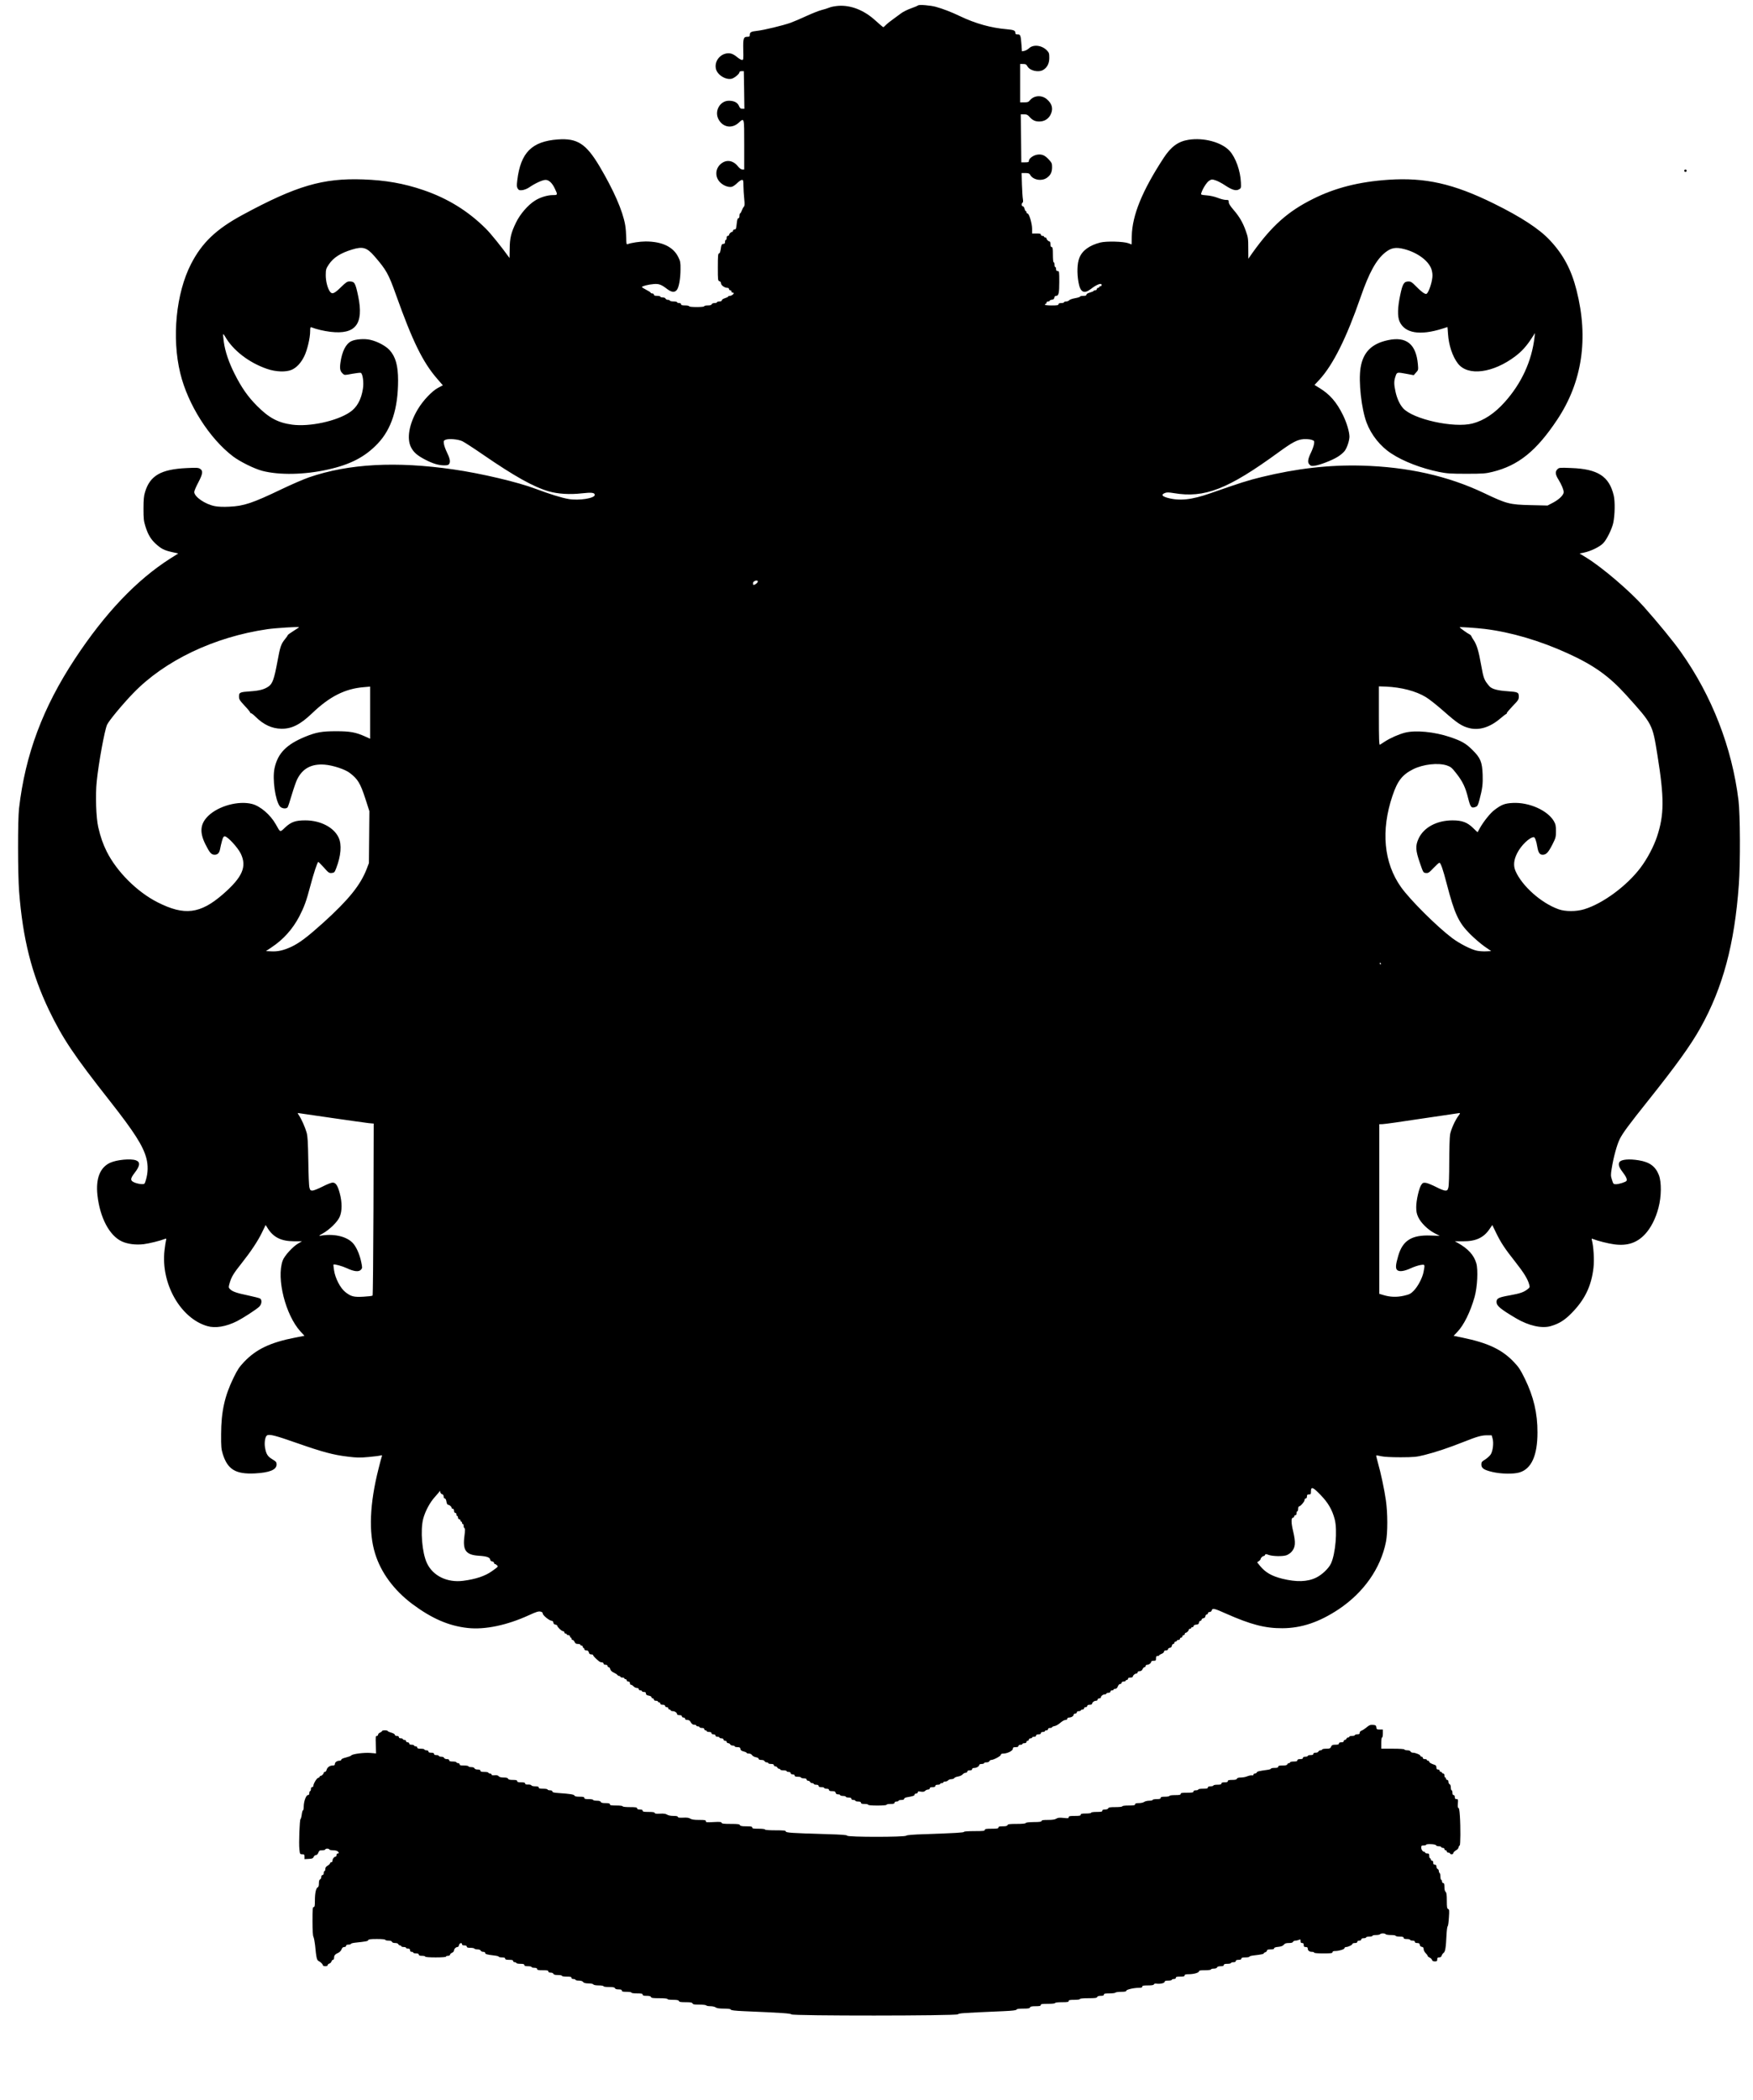
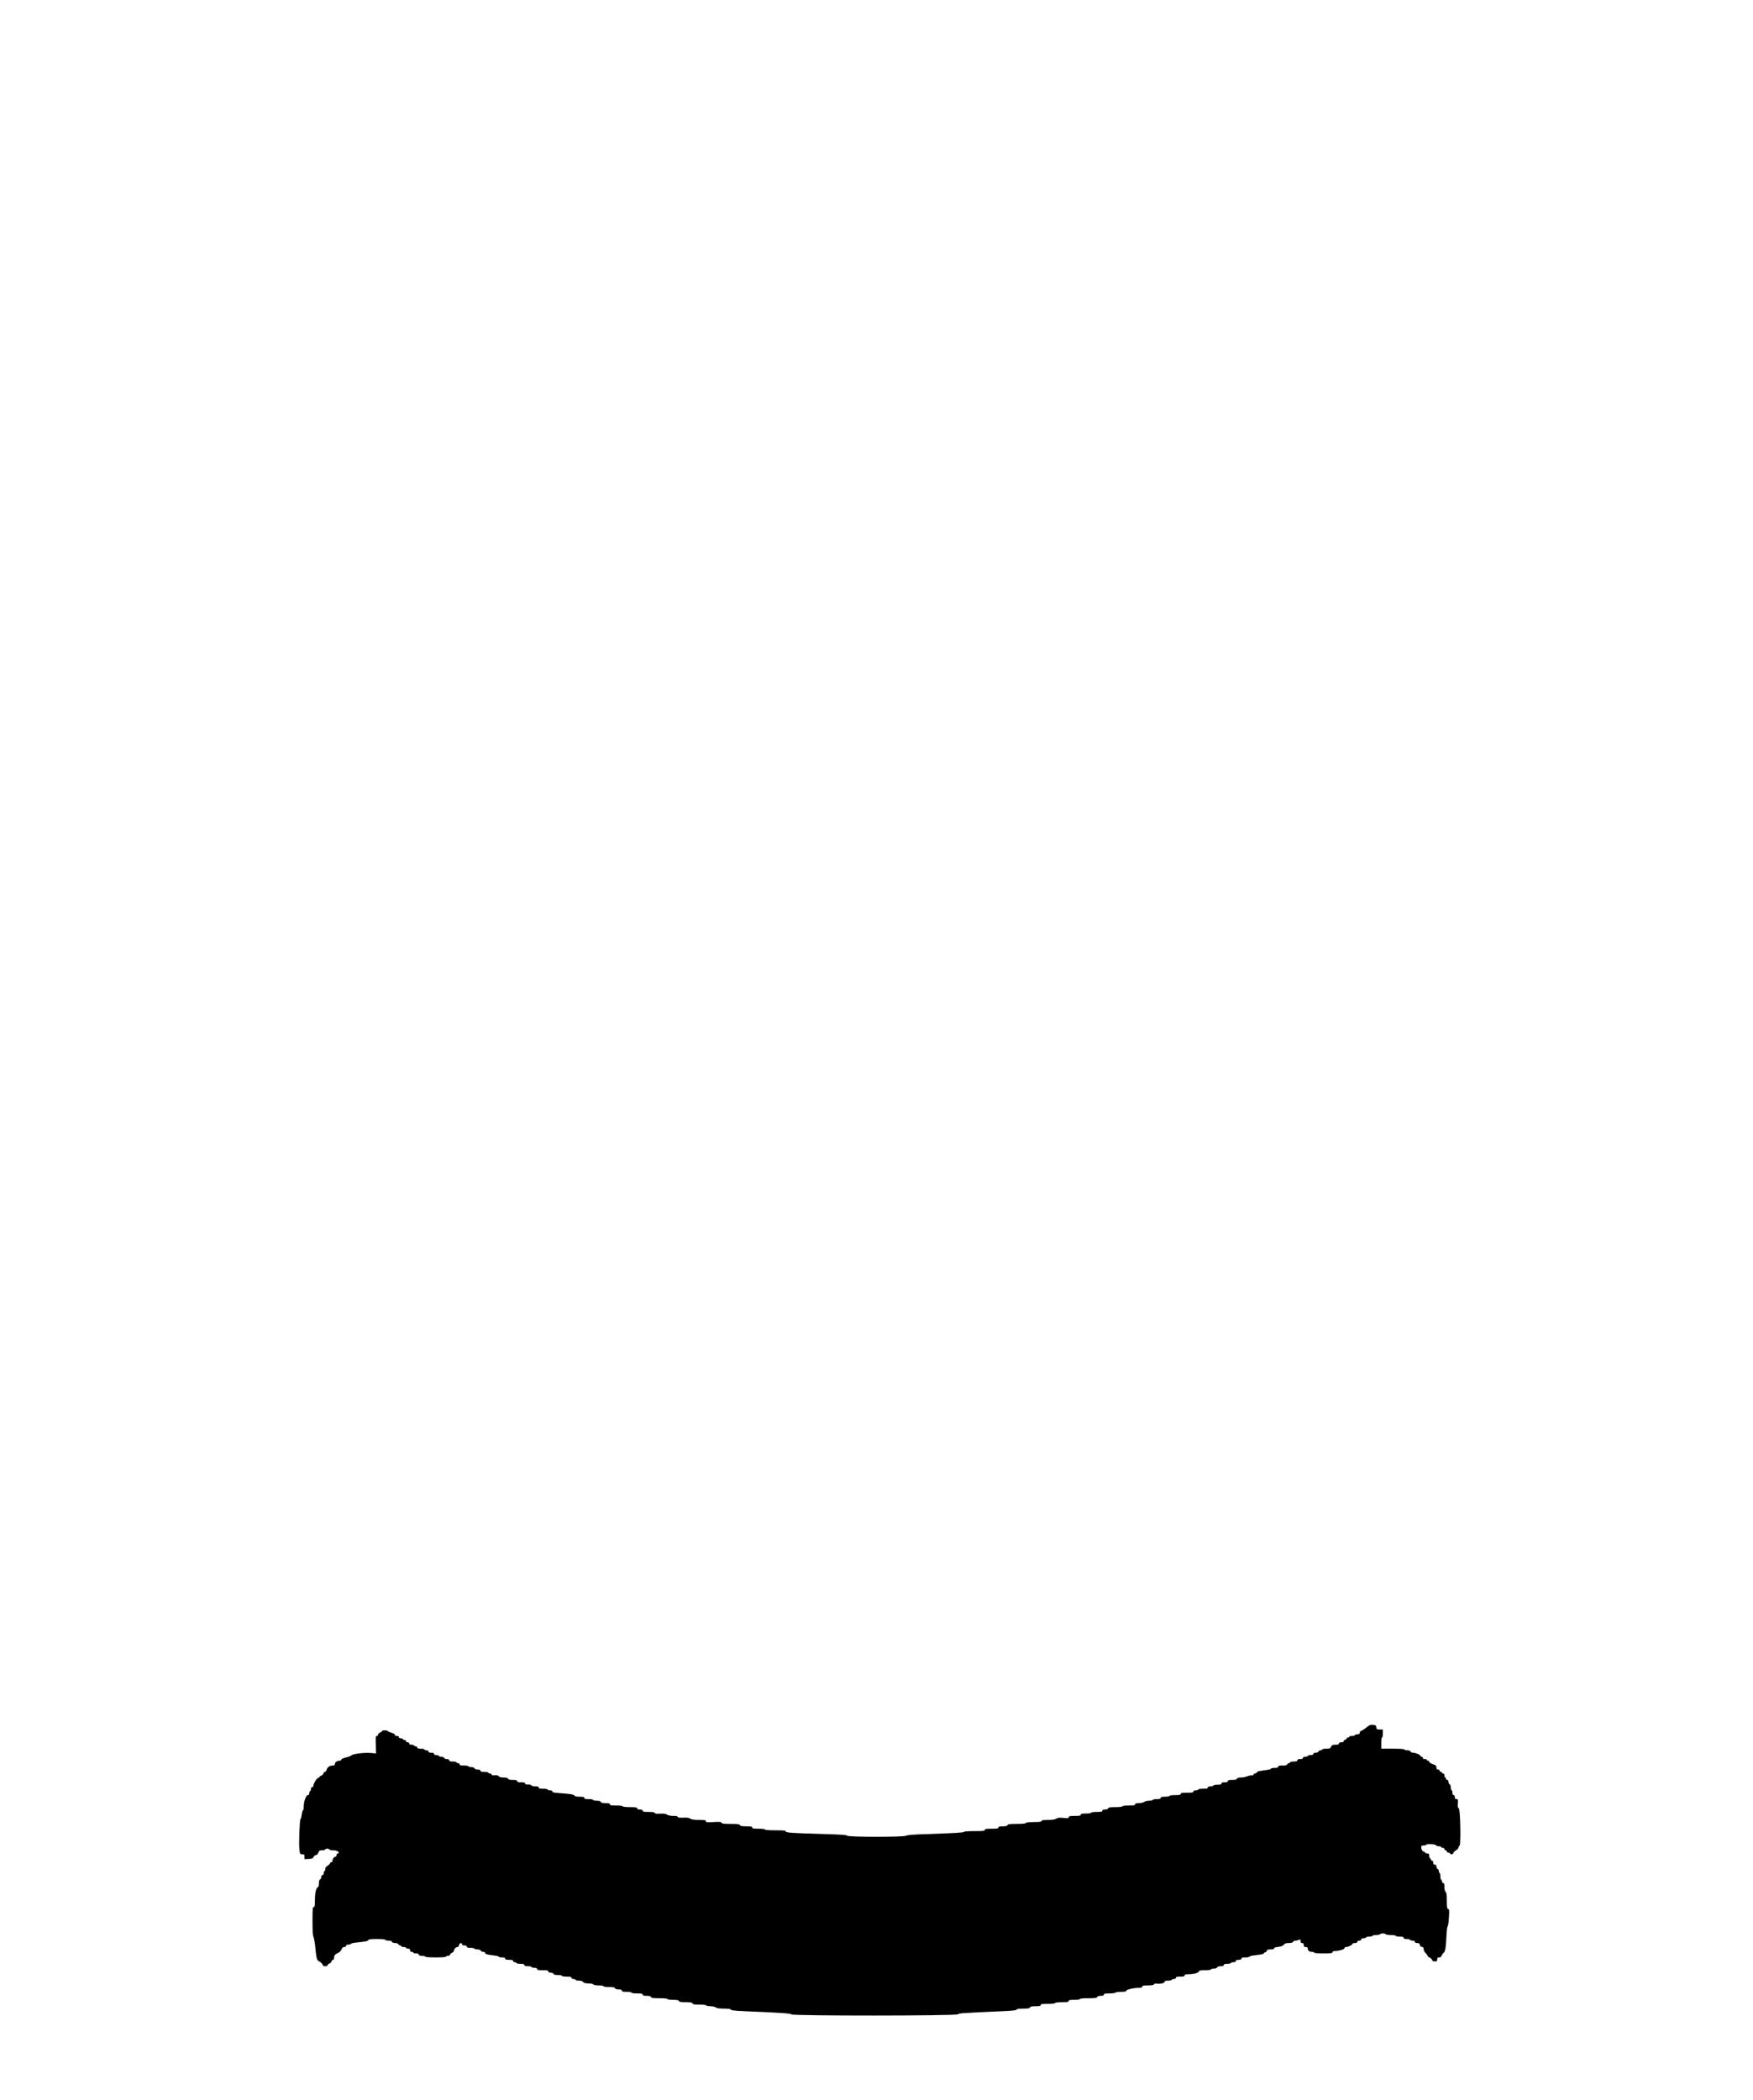
<svg xmlns="http://www.w3.org/2000/svg" version="1.0" width="2193" height="2626" viewBox="0 0 2193 2626" preserveAspectRatio="xMidYMid meet">
  <g transform="translate(0,2626) scale(0.1,-0.1)" fill="#000000" stroke="none">
-     <path d="M11485 26193 c-5 -6 -45 -22 -89 -38 -43 -15 -97 -42 -120 -59 -22 -17 -70 -52 -106 -78 -36 -25 -76 -58 -89 -72 -14 -14 -27 -26 -31 -26 -4 0 -46 36 -95 80 -143 132 -308 197 -465 187 -42 -3 -93 -12 -115 -22 -22 -9 -66 -23 -99 -31 -32 -8 -115 -41 -185 -73 -69 -32 -160 -71 -201 -86 -96 -34 -336 -92 -420 -101 -74 -8 -90 -17 -90 -50 0 -20 -5 -24 -29 -24 -50 0 -56 -19 -53 -162 3 -120 2 -128 -15 -128 -11 0 -38 16 -62 36 -23 20 -57 40 -76 44 -108 24 -211 -77 -190 -186 14 -77 120 -146 197 -129 34 8 98 60 98 81 0 9 11 14 28 14 l27 0 4 -235 3 -235 -26 0 c-21 0 -30 7 -42 36 -17 41 -61 64 -126 64 -108 0 -181 -123 -133 -225 51 -106 168 -130 255 -51 72 65 70 74 70 -274 l0 -310 -23 0 c-16 0 -35 14 -57 41 -61 76 -147 87 -215 27 -69 -60 -72 -164 -6 -229 41 -41 105 -65 147 -55 15 4 45 25 67 47 22 21 48 39 58 39 17 0 19 -8 19 -72 0 -40 5 -113 10 -162 7 -71 6 -91 -5 -102 -8 -8 -19 -30 -26 -49 -7 -19 -17 -35 -21 -35 -4 0 -8 -13 -8 -30 0 -19 -5 -30 -14 -30 -9 0 -15 -21 -20 -70 -6 -60 -10 -70 -27 -70 -10 0 -19 -7 -19 -15 0 -8 -5 -15 -11 -15 -14 0 -39 -25 -39 -39 0 -6 -7 -11 -15 -11 -9 0 -15 -9 -15 -25 0 -14 -4 -25 -10 -25 -5 0 -10 -11 -10 -25 0 -18 -5 -25 -19 -25 -22 0 -27 -10 -36 -74 -5 -29 -12 -46 -21 -46 -11 0 -14 -32 -14 -171 0 -162 1 -171 20 -176 12 -3 20 -14 20 -27 0 -24 45 -56 79 -56 12 0 21 -6 21 -15 0 -8 7 -15 15 -15 8 0 15 -7 15 -15 0 -8 7 -15 15 -15 8 0 15 -3 15 -6 0 -13 -30 -34 -49 -34 -12 0 -21 -4 -21 -8 0 -5 -18 -14 -40 -21 -23 -7 -40 -18 -40 -26 0 -10 -10 -15 -30 -15 -16 0 -30 -4 -30 -10 0 -5 -14 -10 -30 -10 -18 0 -33 -6 -36 -15 -4 -10 -20 -15 -50 -15 -24 0 -44 -4 -44 -10 0 -6 -38 -10 -95 -10 -57 0 -95 4 -95 10 0 6 -22 10 -50 10 -38 0 -50 4 -50 15 0 9 -9 15 -25 15 -14 0 -25 5 -25 10 0 6 -20 10 -45 10 -25 0 -45 5 -45 10 0 6 -11 10 -24 10 -13 0 -26 7 -30 15 -3 9 -18 15 -36 15 -16 0 -30 5 -30 10 0 6 -18 10 -40 10 -29 0 -40 4 -40 15 0 8 -9 15 -20 15 -11 0 -20 4 -20 9 0 5 -25 21 -55 36 -30 16 -55 31 -55 35 0 11 81 32 146 37 67 6 96 -5 173 -64 54 -40 92 -43 119 -8 26 33 45 144 45 261 1 80 -3 99 -27 147 -63 130 -204 197 -410 197 -71 0 -182 -17 -226 -34 -13 -5 -15 8 -16 81 -1 49 -6 120 -13 158 -31 179 -143 434 -321 735 -169 283 -278 353 -521 336 -326 -24 -466 -164 -508 -511 -8 -67 -7 -84 6 -104 13 -20 21 -23 58 -19 24 3 61 18 86 35 74 51 166 93 204 93 41 0 82 -38 114 -105 40 -83 39 -85 -22 -85 -70 0 -163 -29 -226 -70 -87 -55 -184 -167 -235 -272 -62 -126 -80 -199 -80 -335 -1 -61 -2 -111 -2 -110 -96 134 -234 306 -296 367 -223 222 -478 379 -783 483 -243 83 -472 123 -751 133 -505 18 -836 -79 -1509 -443 -331 -179 -508 -348 -645 -614 -188 -366 -243 -923 -135 -1367 95 -391 364 -815 660 -1040 89 -67 267 -155 367 -181 213 -55 527 -49 817 16 283 62 469 159 627 326 171 180 254 439 254 790 0 185 -32 298 -108 380 -50 53 -151 107 -241 127 -71 17 -187 8 -238 -18 -68 -35 -114 -127 -134 -267 -11 -79 -4 -108 30 -139 21 -19 23 -19 116 -1 52 9 101 15 108 12 25 -9 40 -122 27 -200 -21 -136 -76 -234 -163 -292 -165 -112 -504 -185 -722 -156 -177 24 -290 84 -440 235 -115 116 -192 225 -282 404 -70 139 -117 277 -133 395 -14 111 -13 117 16 68 98 -172 297 -326 523 -404 112 -39 240 -43 312 -11 62 29 113 84 155 168 38 78 74 229 74 315 0 41 3 52 14 48 64 -25 158 -47 240 -57 314 -37 419 97 347 445 -36 171 -45 185 -111 185 -26 0 -45 -13 -103 -70 -84 -82 -111 -94 -138 -59 -31 42 -54 129 -54 209 1 70 3 79 38 132 58 86 144 142 291 187 134 41 184 27 279 -82 150 -173 177 -221 271 -485 207 -580 335 -842 515 -1049 l71 -82 -61 -32 c-76 -41 -187 -158 -252 -267 -109 -181 -142 -368 -84 -478 32 -62 77 -101 177 -153 94 -49 168 -71 236 -71 44 0 55 4 65 21 15 28 6 69 -32 146 -17 35 -33 81 -36 103 -5 36 -3 40 23 51 41 15 151 6 206 -18 25 -12 142 -87 259 -168 397 -273 634 -405 824 -460 115 -33 264 -42 413 -25 124 14 162 9 162 -20 0 -42 -197 -73 -326 -51 -89 15 -233 60 -412 127 -220 84 -686 194 -1029 243 -718 104 -1312 72 -1808 -99 -66 -23 -219 -89 -340 -147 -367 -176 -475 -212 -657 -220 -74 -4 -141 -1 -180 7 -122 23 -258 117 -258 177 0 13 22 66 50 118 57 109 62 146 24 171 -22 15 -44 16 -169 10 -322 -15 -459 -94 -521 -301 -14 -46 -19 -94 -19 -205 0 -124 3 -156 23 -220 33 -106 68 -164 130 -221 69 -63 107 -82 205 -104 l77 -17 -98 -62 c-422 -268 -818 -684 -1195 -1256 -402 -611 -621 -1196 -699 -1870 -17 -145 -16 -820 1 -1040 46 -592 157 -1031 375 -1486 172 -355 307 -558 763 -1137 304 -387 413 -558 454 -713 23 -89 21 -180 -6 -271 -15 -52 -17 -53 -53 -52 -20 0 -57 8 -82 17 -63 24 -64 48 -7 122 70 90 75 138 16 159 -66 23 -236 7 -319 -30 -128 -57 -184 -197 -161 -407 31 -281 150 -506 306 -578 72 -33 175 -46 274 -34 70 9 204 42 265 66 17 6 18 4 13 -17 -4 -13 -12 -70 -19 -126 -48 -414 199 -851 536 -948 101 -29 233 -7 371 62 78 40 236 142 278 181 30 29 37 81 13 101 -7 6 -77 24 -153 40 -146 30 -199 49 -229 82 -16 18 -16 22 1 80 22 73 50 118 148 241 115 145 202 276 253 381 l47 97 27 -43 c71 -112 168 -160 327 -161 l101 0 -47 -27 c-68 -39 -175 -156 -195 -215 -80 -224 36 -681 223 -886 l50 -54 -115 -22 c-314 -62 -489 -145 -641 -305 -60 -63 -83 -98 -132 -199 -111 -227 -154 -424 -155 -703 -1 -159 2 -188 21 -250 61 -194 162 -254 403 -242 184 10 270 46 270 112 0 29 -6 36 -55 66 -58 35 -76 65 -90 147 -10 61 2 136 25 150 30 19 103 0 385 -99 309 -108 446 -145 624 -166 113 -14 152 -15 260 -5 69 6 137 15 150 19 21 5 23 4 17 -13 -4 -10 -23 -80 -41 -154 -110 -433 -125 -795 -43 -1058 73 -239 235 -458 464 -631 244 -182 456 -275 694 -301 217 -24 493 34 770 161 86 40 117 49 140 44 20 -4 30 -13 30 -25 0 -22 84 -90 111 -90 11 0 19 -9 21 -22 2 -15 11 -24 26 -26 12 -2 22 -7 22 -12 0 -16 55 -70 72 -70 10 0 18 -7 18 -15 0 -8 7 -15 15 -15 8 0 15 -4 15 -10 0 -5 9 -10 20 -10 11 0 20 -7 20 -15 0 -8 5 -15 10 -15 6 0 10 -7 10 -15 0 -8 6 -15 13 -15 8 0 19 -11 25 -25 9 -19 19 -25 42 -25 16 0 30 -4 30 -10 0 -5 7 -10 15 -10 8 0 15 -7 15 -15 0 -8 5 -15 10 -15 6 0 10 -7 10 -15 0 -9 9 -15 25 -15 18 0 26 -7 31 -25 4 -18 13 -25 30 -25 13 0 24 -5 24 -10 0 -10 31 -42 74 -77 8 -7 24 -13 36 -13 11 0 20 -7 20 -15 0 -9 9 -15 25 -15 16 0 25 -6 25 -15 0 -8 6 -15 14 -15 8 0 17 -11 20 -25 4 -17 20 -32 44 -43 20 -9 41 -23 45 -29 4 -7 15 -13 22 -13 8 0 15 -4 15 -10 0 -5 11 -10 25 -10 14 0 25 -4 25 -10 0 -5 7 -10 15 -10 8 0 15 -7 15 -15 0 -8 9 -15 20 -15 13 0 20 -7 20 -20 0 -11 6 -20 13 -20 8 0 22 -9 32 -20 10 -11 29 -20 42 -20 14 0 23 -6 23 -15 0 -8 9 -15 20 -15 11 0 20 -4 20 -10 0 -5 11 -10 25 -10 18 0 25 -5 25 -20 0 -14 9 -21 35 -26 20 -3 35 -12 35 -20 0 -8 7 -14 15 -14 8 0 15 -7 15 -15 0 -9 9 -15 25 -15 14 0 25 -4 25 -10 0 -5 7 -10 15 -10 8 0 15 -7 15 -15 0 -10 10 -15 30 -15 20 0 30 -5 30 -15 0 -8 9 -15 20 -15 11 0 20 -7 20 -15 0 -8 7 -15 15 -15 8 0 15 -4 15 -10 0 -5 12 -10 26 -10 26 0 54 -20 54 -39 0 -6 14 -11 30 -11 20 0 30 -5 30 -15 0 -8 9 -15 20 -15 11 0 20 -7 20 -15 0 -10 10 -15 28 -15 20 0 32 -8 44 -30 12 -21 25 -30 43 -30 14 0 25 -4 25 -10 0 -5 9 -10 20 -10 11 0 20 -4 20 -10 0 -5 14 -10 30 -10 20 0 30 -5 30 -15 0 -8 7 -15 15 -15 8 0 15 -4 15 -10 0 -5 14 -10 30 -10 20 0 30 -5 30 -15 0 -9 9 -15 25 -15 16 0 25 -6 25 -15 0 -9 9 -15 25 -15 14 0 25 -4 25 -10 0 -5 11 -10 25 -10 16 0 25 -6 25 -15 0 -8 9 -15 20 -15 11 0 20 -7 20 -15 0 -8 9 -15 19 -15 10 0 21 -7 25 -15 3 -8 17 -15 31 -15 14 0 25 -4 25 -10 0 -5 15 -10 34 -10 28 0 35 -4 38 -23 2 -16 13 -24 41 -31 20 -5 37 -13 37 -18 0 -4 12 -8 28 -8 16 0 32 -8 39 -20 7 -10 28 -22 48 -26 20 -3 35 -12 35 -20 0 -9 12 -14 34 -14 21 0 36 -6 40 -15 3 -8 15 -15 26 -15 11 0 20 -4 20 -10 0 -5 16 -10 35 -10 24 0 35 -5 35 -15 0 -8 9 -15 19 -15 10 0 21 -7 25 -15 3 -8 12 -15 21 -15 8 0 15 -4 15 -10 0 -5 18 -10 40 -10 22 0 40 -4 40 -10 0 -5 11 -10 25 -10 16 0 25 -6 25 -15 0 -9 9 -15 25 -15 16 0 25 -6 25 -15 0 -11 11 -15 40 -15 22 0 40 -4 40 -10 0 -5 16 -10 35 -10 24 0 35 -5 35 -15 0 -8 9 -15 19 -15 10 0 21 -7 25 -15 3 -8 15 -15 26 -15 11 0 20 -4 20 -10 0 -5 14 -10 30 -10 20 0 30 -5 30 -15 0 -10 11 -15 35 -15 19 0 35 -4 35 -10 0 -5 14 -10 30 -10 20 0 30 -5 30 -15 0 -11 11 -15 39 -15 30 0 40 -4 44 -20 3 -14 14 -20 31 -20 14 0 26 -4 26 -10 0 -5 16 -10 35 -10 19 0 35 -4 35 -10 0 -5 16 -10 35 -10 24 0 35 -5 35 -15 0 -9 9 -15 25 -15 14 0 25 -4 25 -10 0 -5 16 -10 35 -10 24 0 35 -5 35 -15 0 -11 12 -15 45 -15 25 0 45 -4 45 -10 0 -6 45 -10 115 -10 70 0 115 4 115 10 0 6 23 10 50 10 38 0 50 4 50 15 0 9 9 15 25 15 14 0 25 5 25 10 0 6 16 10 35 10 23 0 35 5 35 14 0 8 14 16 33 19 79 14 97 20 97 33 0 8 9 14 20 14 11 0 20 7 20 15 0 12 8 14 38 9 28 -4 43 -2 55 10 8 9 25 16 36 16 12 0 21 6 21 15 0 10 11 15 35 15 24 0 35 5 35 15 0 10 10 15 30 15 17 0 30 5 30 10 0 6 9 10 20 10 11 0 20 5 20 10 0 6 11 10 24 10 13 0 29 7 36 15 7 8 25 15 41 15 15 0 32 6 36 13 4 8 26 17 48 20 22 4 47 15 57 27 9 11 26 20 37 20 12 0 21 6 21 15 0 10 10 15 30 15 20 0 30 5 30 15 0 10 10 15 28 15 30 1 62 21 62 39 0 6 14 11 30 11 17 0 30 5 30 10 0 6 14 10 30 10 18 0 33 6 36 15 4 8 14 15 23 15 30 0 121 49 121 65 0 10 10 15 33 15 49 1 117 35 117 60 0 16 6 20 35 20 24 0 35 5 35 15 0 9 9 15 25 15 14 0 25 5 25 10 0 6 11 10 25 10 16 0 25 6 25 15 0 8 7 15 15 15 8 0 15 7 15 15 0 8 9 15 20 15 11 0 20 5 20 10 0 6 11 10 25 10 16 0 25 6 25 15 0 10 10 15 30 15 20 0 30 5 30 15 0 9 9 15 25 15 14 0 25 5 25 10 0 6 9 10 20 10 11 0 20 7 20 15 0 9 9 15 25 15 14 0 25 4 25 9 0 5 15 12 33 15 18 3 50 22 71 41 22 19 49 35 62 35 15 0 24 6 24 15 0 8 9 15 21 15 29 0 59 18 59 35 0 8 9 15 20 15 11 0 20 7 20 15 0 9 9 15 25 15 14 0 25 5 25 10 0 6 9 10 20 10 11 0 20 7 20 15 0 8 9 15 20 15 11 0 20 7 20 15 0 10 10 15 30 15 17 0 30 5 30 11 0 17 27 39 49 39 12 0 21 6 21 15 0 8 9 15 20 15 11 0 20 5 20 11 0 17 27 39 49 39 12 0 21 5 21 10 0 6 11 10 25 10 16 0 25 6 25 15 0 8 9 15 20 15 11 0 20 5 20 10 0 6 9 10 21 10 14 0 24 10 32 30 7 18 19 30 29 30 10 0 18 7 18 15 0 9 9 15 25 15 14 0 25 5 25 10 0 6 7 10 15 10 8 0 15 7 15 15 0 10 10 15 30 15 17 0 30 5 30 11 0 16 26 39 44 39 9 0 16 7 16 15 0 9 9 15 25 15 17 0 29 8 37 25 6 14 17 25 25 25 7 0 13 7 13 15 0 9 9 15 21 15 22 0 49 22 49 39 0 6 14 11 30 11 27 0 30 3 30 30 0 23 4 30 20 30 11 0 20 4 20 8 0 4 14 13 30 19 17 6 30 18 30 27 0 10 9 16 25 16 15 0 25 6 25 14 0 8 10 16 23 18 14 2 23 11 25 25 2 13 10 23 18 23 8 0 14 7 14 15 0 8 7 15 15 15 8 0 15 5 15 10 0 6 9 10 20 10 11 0 20 7 20 15 0 8 7 15 15 15 8 0 15 7 15 15 0 8 7 15 15 15 8 0 15 7 15 15 0 8 5 15 11 15 14 0 39 25 39 39 0 6 7 11 15 11 8 0 15 5 15 10 0 6 7 10 15 10 8 0 15 6 15 14 0 9 12 16 33 18 24 2 33 8 35 26 2 12 10 22 18 22 8 0 14 6 14 14 0 8 10 16 23 18 14 2 23 11 25 26 2 12 10 22 18 22 8 0 14 7 14 15 0 9 9 15 21 15 12 0 23 8 26 20 8 31 34 25 176 -39 311 -138 490 -185 707 -184 241 1 462 76 705 237 314 210 526 512 592 845 22 113 22 355 -1 516 -19 134 -64 347 -101 475 -13 46 -22 86 -20 88 2 2 30 -2 62 -10 37 -8 123 -13 243 -13 169 1 195 3 300 29 133 33 313 93 490 164 166 66 222 82 291 82 l58 0 12 -42 c15 -56 3 -154 -23 -196 -12 -19 -43 -47 -69 -64 -43 -26 -49 -34 -49 -63 0 -47 33 -69 139 -94 107 -25 263 -28 337 -6 150 44 226 211 226 500 1 240 -48 448 -158 673 -54 110 -76 145 -136 207 -148 157 -328 242 -649 307 l-106 22 44 46 c83 85 166 253 219 442 34 123 45 336 21 419 -30 103 -103 183 -232 255 l-37 20 103 0 c159 -1 259 45 332 154 l34 50 46 -95 c60 -124 110 -200 240 -364 108 -137 157 -216 175 -284 10 -35 9 -38 -22 -62 -49 -37 -90 -51 -221 -75 -141 -25 -165 -37 -165 -83 0 -48 47 -87 244 -204 157 -93 322 -130 433 -98 104 30 173 73 258 159 169 170 252 342 278 573 11 98 1 264 -20 342 -5 21 -4 23 13 16 56 -23 190 -57 266 -67 164 -22 284 18 385 126 73 78 134 196 169 332 37 138 39 320 5 408 -43 110 -116 163 -252 185 -120 20 -220 11 -241 -22 -18 -28 -6 -66 37 -122 45 -58 62 -95 51 -113 -9 -15 -95 -42 -132 -42 -31 0 -34 3 -50 55 -16 49 -16 63 -4 137 22 141 66 302 101 372 37 75 114 179 359 486 349 438 528 686 651 906 280 501 427 1048 480 1789 20 272 17 879 -4 1055 -81 661 -332 1308 -722 1857 -93 132 -287 368 -463 566 -173 194 -514 486 -712 609 l-91 56 58 12 c81 17 191 70 235 114 44 43 111 178 128 256 21 100 24 268 6 344 -57 239 -198 331 -532 343 -145 6 -152 5 -173 -16 -30 -30 -26 -65 15 -131 38 -62 63 -122 64 -155 0 -35 -56 -90 -131 -130 l-71 -37 -212 5 c-261 6 -298 15 -583 151 -450 214 -953 327 -1528 343 -408 11 -812 -35 -1255 -143 -172 -42 -263 -71 -640 -203 -237 -83 -387 -98 -539 -56 -68 20 -78 39 -31 59 25 10 46 10 113 -1 385 -65 676 48 1312 512 172 125 231 156 310 163 37 2 78 -1 100 -8 36 -12 37 -14 32 -51 -3 -22 -19 -68 -35 -102 -44 -90 -49 -130 -22 -157 18 -18 28 -20 68 -14 63 9 212 66 283 110 32 19 72 52 88 73 30 38 61 131 61 181 -1 61 -34 172 -79 265 -81 166 -167 265 -300 345 l-58 36 60 64 c172 187 340 524 517 1035 105 304 195 468 308 558 74 59 132 69 237 42 177 -46 321 -159 346 -270 10 -43 10 -70 1 -119 -15 -78 -49 -163 -69 -171 -19 -7 -67 29 -137 101 -44 45 -58 54 -87 54 -57 0 -74 -27 -104 -170 -33 -156 -36 -268 -8 -331 65 -146 253 -178 533 -90 36 12 66 21 66 21 1 0 4 -39 7 -87 9 -139 56 -281 123 -368 124 -163 440 -122 721 91 80 61 140 128 202 224 l42 65 -6 -55 c-35 -297 -163 -575 -373 -809 -126 -141 -260 -230 -402 -267 -232 -61 -748 53 -870 192 -43 49 -77 125 -95 211 -19 88 -19 129 1 186 18 55 18 54 143 31 l85 -16 29 33 c29 31 29 34 23 105 -23 252 -144 349 -374 300 -205 -43 -312 -152 -343 -346 -27 -174 10 -511 76 -687 58 -153 173 -297 310 -385 150 -99 376 -185 595 -230 101 -20 144 -23 345 -23 207 0 240 3 325 24 323 79 549 261 810 654 312 469 394 1015 241 1617 -65 258 -165 446 -333 625 -132 142 -362 292 -703 460 -503 248 -858 328 -1318 297 -366 -25 -664 -100 -942 -239 -314 -156 -514 -334 -757 -673 l-53 -76 -1 131 c0 120 -2 137 -31 218 -37 105 -79 177 -155 265 -40 47 -58 75 -58 95 0 25 -3 27 -37 27 -20 0 -66 12 -101 26 -39 15 -94 28 -139 31 -69 6 -73 7 -67 27 16 54 69 138 99 156 29 18 36 19 77 6 25 -7 81 -36 124 -65 88 -58 135 -71 173 -49 25 14 26 18 23 87 -6 145 -66 312 -141 394 -100 109 -323 169 -514 139 -129 -20 -219 -86 -310 -225 -269 -411 -395 -719 -400 -980 l-2 -104 -40 15 c-62 23 -276 28 -352 9 -139 -36 -228 -102 -263 -195 -26 -67 -30 -186 -10 -300 21 -125 68 -152 151 -89 80 62 139 83 139 52 0 -8 -7 -15 -15 -15 -8 0 -15 -4 -15 -10 0 -5 -7 -10 -15 -10 -8 0 -15 -7 -15 -15 0 -8 -9 -15 -20 -15 -11 0 -20 -4 -20 -8 0 -4 -20 -13 -45 -20 -28 -7 -45 -18 -45 -27 0 -11 -11 -15 -40 -15 -22 0 -40 -4 -40 -9 0 -5 -28 -14 -62 -20 -35 -6 -68 -18 -74 -26 -6 -8 -23 -15 -38 -15 -14 0 -26 -4 -26 -10 0 -5 -16 -10 -35 -10 -24 0 -35 -5 -35 -15 0 -12 -16 -15 -85 -15 -50 0 -85 4 -85 10 0 6 5 10 10 10 6 0 10 7 10 15 0 8 9 15 20 15 11 0 20 4 20 9 0 5 12 11 28 13 19 2 28 9 30 26 2 14 10 22 22 22 32 0 40 33 40 174 0 129 -1 136 -20 136 -15 0 -20 7 -20 25 0 14 -4 25 -10 25 -5 0 -10 14 -10 30 0 17 -4 30 -10 30 -6 0 -10 38 -10 95 0 78 -3 95 -15 95 -10 0 -15 11 -15 35 0 19 -5 35 -11 35 -14 0 -39 25 -39 39 0 6 -7 11 -15 11 -8 0 -15 5 -15 10 0 6 -9 10 -20 10 -11 0 -20 7 -20 15 0 12 -13 15 -55 15 l-55 0 0 58 c0 66 -37 192 -57 192 -7 0 -13 7 -13 15 0 8 -4 15 -9 15 -5 0 -12 14 -16 30 -4 17 -13 30 -21 30 -16 0 -19 36 -3 46 7 4 8 20 4 43 -4 20 -9 102 -12 182 l-4 145 48 0 c37 -1 50 -5 58 -21 34 -64 141 -85 208 -40 48 33 67 72 67 135 0 45 -4 55 -40 94 -51 55 -86 70 -145 62 -51 -8 -105 -48 -105 -77 0 -16 -7 -19 -48 -19 l-47 0 -3 300 -4 300 42 0 c34 0 46 -6 70 -34 40 -45 79 -60 141 -54 56 6 102 40 125 95 29 67 13 126 -50 181 -65 57 -164 50 -215 -14 -16 -20 -28 -24 -70 -24 l-51 0 0 240 0 240 38 0 c31 0 40 -5 54 -30 31 -55 138 -79 197 -44 50 30 76 80 76 150 0 56 -3 66 -29 93 -63 66 -171 79 -225 27 -15 -14 -40 -28 -57 -32 l-31 -6 -6 84 c-9 116 -13 128 -48 128 -22 0 -29 5 -29 19 0 30 -20 38 -110 46 -192 16 -387 70 -580 162 -115 55 -212 92 -305 118 -64 18 -207 30 -220 18z m-2017 -7226 c-7 -7 -21 -16 -30 -20 -14 -5 -18 -1 -18 16 0 16 8 26 28 33 31 11 43 -6 20 -29z m-5728 -551 c0 -3 -31 -24 -70 -48 -38 -24 -70 -47 -70 -51 0 -5 -16 -28 -35 -51 -49 -60 -60 -92 -94 -277 -41 -222 -62 -280 -111 -314 -53 -37 -112 -53 -227 -61 -133 -9 -143 -14 -143 -64 0 -36 7 -48 70 -116 39 -41 70 -79 70 -85 0 -5 5 -9 11 -9 6 0 32 -20 57 -45 100 -99 204 -147 322 -149 130 -2 238 53 385 194 218 209 411 307 646 326 l79 7 0 -326 0 -326 -62 28 c-118 53 -188 66 -363 66 -177 0 -250 -13 -385 -68 -239 -98 -346 -209 -386 -397 -28 -135 10 -401 67 -474 22 -28 78 -36 97 -13 5 6 29 77 52 157 24 80 54 166 67 192 68 138 179 197 343 185 104 -8 257 -58 316 -104 100 -76 131 -127 195 -323 l50 -155 -3 -325 -3 -325 -28 -73 c-77 -200 -225 -384 -541 -670 -200 -180 -298 -254 -401 -303 -98 -45 -170 -62 -254 -57 l-64 3 70 47 c148 98 265 229 348 388 61 119 87 190 135 372 44 167 91 308 102 308 4 0 35 -32 70 -70 57 -65 66 -71 97 -68 32 3 37 7 57 60 60 155 71 296 30 383 -60 128 -227 215 -417 215 -122 0 -176 -19 -250 -87 -69 -65 -59 -68 -119 38 -68 120 -193 227 -296 254 -170 44 -420 -24 -549 -149 -101 -99 -111 -204 -35 -356 53 -106 74 -130 115 -130 39 0 60 23 69 75 4 22 14 66 23 98 12 45 20 57 35 57 34 0 160 -136 199 -214 80 -165 23 -296 -221 -509 -285 -248 -483 -272 -820 -101 -256 130 -509 383 -635 634 -48 98 -76 177 -106 305 -27 118 -37 403 -19 571 23 230 98 638 129 709 22 50 192 255 326 394 394 409 1013 705 1680 802 106 15 395 33 395 25z m14835 -22 c327 -40 688 -146 1035 -304 330 -150 519 -285 736 -525 329 -365 326 -360 388 -746 87 -539 86 -749 -5 -1023 -42 -125 -121 -275 -206 -388 -171 -227 -470 -448 -703 -519 -101 -31 -239 -31 -324 0 -217 78 -456 291 -537 478 -29 66 -22 139 21 223 49 98 156 200 208 200 14 0 31 -45 43 -117 13 -77 30 -103 68 -103 43 0 69 27 119 123 44 87 47 97 47 172 0 69 -4 86 -27 127 -80 134 -309 236 -512 226 -100 -5 -141 -20 -229 -87 -52 -38 -136 -143 -183 -226 -15 -27 -28 -51 -29 -53 -1 -1 -26 22 -56 52 -72 71 -138 96 -257 96 -199 0 -363 -89 -427 -231 -40 -89 -36 -145 17 -299 43 -124 43 -125 76 -128 30 -3 40 4 95 62 34 36 67 66 74 66 16 0 44 -80 92 -265 97 -373 148 -483 291 -626 52 -52 133 -122 180 -155 l85 -59 -64 -3 c-35 -2 -87 2 -115 8 -73 15 -219 90 -308 157 -195 147 -527 478 -641 638 -216 304 -254 708 -107 1143 63 187 122 263 259 332 125 62 312 83 421 47 49 -17 62 -27 119 -100 80 -102 115 -176 148 -312 29 -114 40 -127 95 -106 21 8 29 22 46 88 37 139 44 198 40 315 -6 159 -27 209 -127 308 -82 82 -136 113 -281 162 -196 66 -432 89 -567 54 -75 -20 -174 -63 -245 -108 -29 -19 -59 -38 -65 -42 -10 -6 -13 69 -13 362 l0 368 88 -3 c195 -9 373 -55 499 -131 38 -22 138 -101 223 -176 173 -153 228 -189 324 -213 124 -30 257 12 386 122 35 30 68 55 72 55 4 0 8 5 8 12 0 6 34 46 75 89 68 70 75 80 75 117 0 53 -10 58 -139 67 -127 8 -199 28 -229 63 -65 76 -73 96 -103 265 -30 172 -54 252 -92 309 -13 18 -26 41 -30 51 -3 9 -15 20 -24 24 -17 6 -123 82 -123 88 0 6 207 -8 315 -21z m-1300 -4184 c3 -5 1 -10 -4 -10 -6 0 -11 5 -11 10 0 6 2 10 4 10 3 0 8 -4 11 -10z m-13135 -1930 c223 -32 434 -62 470 -66 l65 -6 -3 -1072 c-2 -589 -7 -1075 -11 -1079 -5 -5 -56 -11 -113 -14 -123 -7 -157 2 -228 58 -62 49 -126 171 -141 272 -6 38 -9 70 -7 72 9 9 110 -19 168 -46 89 -42 149 -48 175 -19 19 21 19 24 3 101 -21 99 -64 193 -109 238 -82 82 -242 116 -409 85 -14 -2 1 10 35 28 86 48 188 146 215 211 31 71 31 182 0 295 -26 97 -50 132 -89 132 -16 0 -72 -22 -126 -50 -54 -27 -110 -50 -126 -50 -24 0 -30 5 -38 38 -6 20 -12 170 -14 332 -4 236 -8 307 -21 355 -19 68 -66 172 -96 216 -12 16 -18 29 -13 29 5 0 191 -27 413 -60z m14107 28 c-45 -60 -96 -175 -107 -239 -5 -35 -10 -190 -10 -344 0 -163 -4 -296 -11 -317 -9 -33 -14 -38 -39 -38 -16 0 -67 20 -114 45 -47 24 -103 47 -124 51 -34 5 -42 3 -59 -20 -29 -36 -66 -196 -66 -281 0 -55 5 -84 25 -127 33 -71 118 -155 203 -200 l66 -34 -114 4 c-236 9 -350 -62 -405 -254 -33 -112 -36 -157 -13 -178 27 -24 89 -15 175 25 35 16 87 33 115 38 59 9 58 11 40 -85 -14 -75 -71 -184 -125 -238 -36 -37 -53 -45 -122 -61 -89 -20 -173 -17 -257 9 l-50 15 0 1061 0 1060 40 1 c22 0 243 31 490 69 248 37 458 68 468 69 16 1 15 -3 -6 -31z m-1725 -4746 c93 -96 144 -184 175 -302 36 -135 10 -438 -48 -557 -30 -61 -110 -137 -183 -173 -110 -54 -247 -58 -425 -14 -132 33 -210 78 -277 159 l-37 46 21 15 c12 8 22 20 22 25 0 14 26 39 40 39 6 0 13 6 16 14 5 13 11 12 47 -1 50 -17 171 -20 219 -4 19 6 46 24 61 39 54 57 59 116 23 267 -25 103 -24 165 0 165 8 0 14 7 14 15 0 8 7 15 15 15 9 0 15 9 15 25 0 14 5 25 10 25 6 0 10 14 10 30 0 17 5 30 10 30 18 0 70 60 70 80 0 11 7 20 15 20 9 0 15 9 15 25 0 20 5 25 25 25 23 0 25 4 25 40 0 62 26 52 122 -48z m-10991 11 c12 -3 19 -14 19 -29 0 -14 6 -24 14 -24 9 0 17 -15 21 -40 4 -26 12 -40 22 -40 17 0 43 -24 43 -39 0 -6 7 -11 15 -11 9 0 15 -9 15 -25 0 -16 6 -25 15 -25 8 0 15 -9 15 -20 0 -11 5 -20 10 -20 6 0 10 -9 10 -20 0 -11 7 -20 15 -20 8 0 15 -7 15 -15 0 -8 5 -15 10 -15 6 0 10 -7 10 -15 0 -8 5 -15 10 -15 6 0 10 -11 10 -24 0 -13 5 -26 11 -28 8 -3 8 -30 -1 -98 -24 -181 18 -237 184 -247 94 -6 134 -20 138 -48 2 -12 12 -21 26 -23 12 -2 22 -10 22 -18 0 -8 5 -14 11 -14 6 0 17 -7 26 -16 17 -17 18 -16 -65 -75 -84 -60 -202 -99 -357 -119 -201 -26 -381 62 -455 223 -60 129 -83 408 -46 552 26 98 86 209 151 279 30 33 56 64 56 70 1 6 4 0 6 -13 3 -13 13 -26 24 -28z" />
-     <path d="M21070 24125 c0 -8 7 -15 15 -15 8 0 15 7 15 15 0 8 -7 15 -15 15 -8 0 -15 -7 -15 -15z" />
    <path d="M17095 4656 c-22 -18 -50 -36 -62 -40 -14 -4 -23 -15 -23 -27 0 -14 -7 -19 -30 -19 -16 0 -30 -4 -30 -10 0 -5 -16 -10 -35 -10 -19 0 -35 -4 -35 -10 0 -5 -7 -10 -15 -10 -9 0 -18 -7 -21 -15 -4 -8 -12 -15 -20 -15 -8 0 -14 -7 -14 -15 0 -10 -10 -15 -30 -15 -20 0 -30 -5 -30 -15 0 -11 -11 -15 -43 -15 -37 0 -46 -4 -55 -25 -10 -22 -18 -25 -62 -25 -27 0 -50 -4 -50 -10 0 -5 -9 -10 -20 -10 -11 0 -23 -7 -26 -15 -4 -9 -19 -15 -35 -15 -19 0 -29 -5 -29 -15 0 -10 -11 -15 -35 -15 -19 0 -35 -4 -35 -10 0 -5 -13 -10 -30 -10 -20 0 -30 -5 -30 -15 0 -10 -11 -15 -35 -15 -24 0 -35 -5 -35 -15 0 -11 -12 -15 -45 -15 -25 0 -45 -4 -45 -10 0 -5 -7 -10 -15 -10 -9 0 -18 -7 -21 -15 -5 -11 -21 -15 -60 -15 -41 0 -54 -4 -54 -15 0 -11 -12 -15 -45 -15 -25 0 -45 -4 -45 -9 0 -5 -17 -11 -37 -14 -116 -16 -135 -21 -140 -33 -3 -8 -14 -14 -24 -14 -10 0 -19 -6 -19 -14 0 -9 -7 -12 -18 -9 -11 2 -36 -3 -57 -11 -20 -9 -57 -16 -82 -16 -30 0 -45 -5 -49 -15 -5 -11 -21 -15 -60 -15 -41 0 -54 -4 -54 -15 0 -11 -11 -15 -40 -15 -29 0 -40 -4 -40 -15 0 -11 -12 -15 -50 -15 -27 0 -50 -4 -50 -10 0 -5 -16 -10 -35 -10 -24 0 -35 -5 -35 -15 0 -12 -13 -15 -60 -15 -33 0 -60 -4 -60 -10 0 -5 -13 -10 -30 -10 -20 0 -30 -5 -30 -15 0 -12 -16 -15 -80 -15 -64 0 -80 -3 -80 -15 0 -12 -14 -15 -70 -15 -40 0 -70 -4 -70 -10 0 -5 -25 -10 -55 -10 -42 0 -55 -3 -55 -15 0 -11 -12 -15 -50 -15 -27 0 -50 -4 -50 -10 0 -5 -19 -10 -43 -10 -24 0 -52 -7 -63 -15 -10 -8 -40 -15 -66 -15 -36 0 -48 -4 -48 -15 0 -12 -16 -15 -80 -15 -47 0 -80 -4 -80 -10 0 -6 -35 -10 -85 -10 -67 0 -87 -3 -91 -15 -4 -9 -19 -15 -40 -15 -24 0 -34 -5 -34 -15 0 -12 -14 -15 -70 -15 -40 0 -70 -4 -70 -10 0 -6 -28 -10 -65 -10 -51 0 -65 -3 -65 -15 0 -12 -15 -15 -75 -15 -62 0 -75 -3 -75 -16 0 -14 -9 -15 -65 -9 -52 5 -71 3 -90 -9 -17 -11 -48 -16 -105 -16 -60 0 -80 -3 -80 -13 0 -10 -24 -14 -97 -14 -61 -1 -99 -5 -101 -12 -2 -7 -43 -11 -113 -11 -88 0 -111 -3 -115 -15 -5 -11 -21 -15 -60 -15 -41 0 -54 -4 -54 -15 0 -12 -16 -15 -85 -15 -69 0 -85 -3 -85 -15 0 -13 -21 -15 -130 -15 -73 0 -130 -4 -130 -9 0 -10 -113 -16 -487 -29 -156 -5 -226 -11 -235 -19 -18 -19 -734 -19 -740 0 -4 9 -69 14 -254 19 -439 13 -514 18 -514 34 0 11 -24 14 -130 14 -80 0 -130 4 -130 10 0 6 -33 10 -80 10 -64 0 -80 3 -80 15 0 12 -15 15 -74 15 -56 0 -75 4 -80 15 -4 12 -27 15 -115 15 -85 0 -110 3 -114 14 -5 12 -24 13 -101 9 -85 -5 -96 -4 -96 11 0 14 -13 16 -85 16 -61 0 -93 5 -110 16 -17 11 -42 15 -90 12 -47 -2 -65 0 -65 10 0 8 -18 12 -55 12 -34 0 -65 6 -80 16 -17 11 -42 15 -90 12 -47 -2 -65 0 -65 10 0 8 -22 12 -75 12 -60 0 -75 3 -75 15 0 10 -11 15 -35 15 -24 0 -35 5 -35 15 0 12 -17 15 -90 15 -53 0 -90 4 -90 10 0 6 -33 10 -80 10 -64 0 -80 3 -80 15 0 11 -13 15 -54 15 -39 0 -55 4 -60 15 -4 10 -20 15 -51 15 -25 0 -45 5 -45 10 0 6 -25 10 -55 10 -42 0 -55 3 -55 15 0 12 -13 15 -59 15 -41 0 -60 4 -64 14 -6 14 -52 22 -199 32 -58 4 -78 9 -78 20 0 9 -11 14 -30 14 -16 0 -30 5 -30 10 0 6 -25 10 -55 10 -42 0 -55 3 -55 15 0 11 -12 15 -44 15 -25 0 -46 5 -48 12 -2 6 -21 11 -41 10 -27 -1 -37 3 -37 13 0 11 -13 15 -50 15 -38 0 -50 4 -50 15 0 11 -13 15 -54 15 -39 0 -55 4 -60 15 -4 11 -20 15 -54 15 -33 0 -54 5 -63 16 -9 11 -25 15 -51 12 -26 -2 -38 0 -38 9 0 7 -9 13 -20 13 -11 0 -20 5 -20 10 0 6 -22 10 -50 10 -38 0 -50 4 -50 15 0 10 -10 15 -34 15 -21 0 -36 6 -40 15 -3 9 -19 15 -41 15 -19 0 -35 5 -35 10 0 6 -25 10 -55 10 -42 0 -55 3 -55 15 0 8 -9 15 -20 15 -11 0 -20 5 -20 10 0 6 -20 10 -45 10 -33 0 -45 4 -45 15 0 10 -10 15 -29 15 -16 0 -31 6 -35 15 -3 9 -18 15 -36 15 -16 0 -30 5 -30 10 0 6 -13 10 -30 10 -20 0 -30 5 -30 15 0 10 -11 15 -35 15 -24 0 -35 5 -35 15 0 9 -9 15 -25 15 -14 0 -25 5 -25 10 0 6 -20 10 -45 10 -33 0 -45 4 -45 15 0 8 -9 15 -20 15 -11 0 -20 5 -20 10 0 6 -13 10 -30 10 -20 0 -30 5 -30 15 0 8 -9 15 -20 15 -11 0 -20 7 -20 15 0 8 -9 15 -20 15 -11 0 -20 5 -20 10 0 6 -11 10 -25 10 -16 0 -25 6 -25 15 0 9 -9 15 -25 15 -15 0 -25 6 -25 14 0 8 -20 20 -45 27 -25 7 -45 17 -45 21 0 4 -16 8 -35 8 -19 0 -35 -4 -35 -8 0 -5 -11 -14 -25 -20 -14 -6 -25 -18 -25 -27 0 -8 -7 -15 -16 -15 -14 0 -16 -14 -12 -110 l3 -109 -72 6 c-79 6 -222 -12 -238 -31 -5 -7 -36 -18 -67 -26 -35 -8 -58 -19 -58 -27 0 -7 -9 -13 -21 -13 -32 0 -59 -19 -59 -40 0 -15 -7 -20 -28 -20 -36 0 -68 -23 -76 -55 -4 -14 -13 -25 -21 -25 -8 0 -15 -5 -15 -11 0 -14 -25 -39 -39 -39 -6 0 -11 -4 -11 -9 0 -5 -9 -13 -20 -16 -20 -6 -60 -75 -60 -102 0 -7 -7 -13 -15 -13 -9 0 -15 -9 -15 -25 0 -14 -4 -25 -10 -25 -5 0 -10 -11 -10 -25 0 -17 -5 -25 -18 -25 -23 0 -52 -81 -52 -144 0 -25 -4 -46 -9 -46 -5 0 -13 -25 -16 -55 -4 -30 -11 -55 -15 -55 -11 0 -23 -306 -14 -378 6 -60 8 -62 35 -62 26 0 29 -4 29 -31 l0 -30 53 3 c43 2 54 7 62 26 5 12 18 22 28 22 12 0 23 12 30 30 10 26 16 30 49 30 21 0 38 5 38 10 0 6 11 10 25 10 14 0 25 -4 25 -10 0 -5 21 -10 46 -10 26 0 51 -6 60 -14 18 -19 18 -26 -1 -26 -8 0 -15 -9 -15 -20 0 -11 -5 -20 -11 -20 -17 0 -39 -27 -39 -49 0 -12 -6 -21 -15 -21 -8 0 -15 -6 -15 -12 0 -7 -14 -21 -30 -30 -21 -12 -30 -25 -30 -43 0 -14 -4 -25 -10 -25 -5 0 -10 -11 -10 -25 0 -16 -6 -25 -15 -25 -9 0 -15 -9 -15 -24 0 -13 -7 -26 -15 -30 -10 -4 -15 -20 -15 -50 0 -29 -5 -46 -14 -49 -22 -9 -36 -72 -36 -164 0 -67 -3 -83 -15 -83 -13 0 -15 -26 -15 -176 0 -117 4 -183 12 -197 6 -12 15 -58 20 -102 15 -159 22 -189 44 -200 27 -13 54 -41 54 -54 0 -6 14 -11 30 -11 19 0 30 5 30 14 0 7 9 16 21 19 11 3 23 15 26 26 3 12 12 21 19 21 8 0 14 10 14 26 0 29 13 44 53 62 16 7 34 26 40 42 8 21 18 30 34 30 14 0 23 6 23 15 0 10 10 15 30 15 17 0 30 4 30 9 0 5 24 12 53 15 140 15 159 19 164 32 4 11 29 14 109 14 63 0 104 -4 104 -10 0 -5 18 -10 39 -10 25 0 41 -5 45 -15 3 -9 18 -15 40 -15 21 0 36 -6 40 -15 3 -8 12 -15 21 -15 8 0 15 -4 15 -10 0 -5 14 -10 30 -10 17 0 30 -4 30 -10 0 -5 11 -10 25 -10 18 0 25 -5 25 -20 0 -13 7 -20 20 -20 11 0 20 -4 20 -10 0 -5 16 -10 35 -10 24 0 35 -5 35 -15 0 -11 11 -15 40 -15 22 0 40 -4 40 -10 0 -6 50 -10 130 -10 80 0 130 4 130 10 0 6 11 10 25 10 14 0 25 6 25 13 0 8 11 19 25 25 14 6 25 19 25 27 0 21 24 45 44 45 8 0 16 10 18 22 3 26 38 38 38 14 0 -11 9 -16 30 -16 20 0 30 -5 30 -15 0 -11 12 -15 44 -15 25 0 48 -4 51 -10 3 -5 21 -10 40 -10 20 0 35 -6 39 -15 3 -8 17 -15 31 -15 15 0 25 -6 25 -14 0 -15 21 -21 113 -32 31 -3 57 -10 57 -15 0 -5 18 -9 40 -9 29 0 40 -4 40 -15 0 -11 12 -15 50 -15 38 0 50 -4 50 -15 0 -8 9 -15 20 -15 11 0 20 -4 20 -10 0 -5 23 -10 50 -10 38 0 50 -4 50 -15 0 -11 12 -15 45 -15 25 0 45 -4 45 -10 0 -5 16 -10 35 -10 24 0 35 -5 35 -15 0 -12 14 -15 70 -15 56 0 70 -3 70 -15 0 -10 10 -15 29 -15 16 0 31 -6 35 -15 4 -11 20 -15 56 -15 27 0 50 -4 50 -10 0 -6 27 -10 60 -10 47 0 60 -3 60 -15 0 -9 9 -15 25 -15 14 0 25 -4 25 -10 0 -5 19 -10 41 -10 28 0 46 -6 54 -17 9 -12 28 -17 66 -18 32 0 57 -5 62 -12 5 -8 31 -13 67 -13 33 0 60 -4 60 -10 0 -6 30 -10 69 -10 52 0 70 -4 75 -15 3 -10 19 -15 46 -15 29 0 40 -4 40 -15 0 -12 13 -15 60 -15 33 0 60 -4 60 -10 0 -6 30 -10 70 -10 56 0 70 -3 70 -15 0 -11 12 -15 49 -15 34 0 51 -4 55 -15 4 -12 26 -15 106 -15 60 0 100 -4 100 -10 0 -6 30 -10 69 -10 52 0 70 -4 75 -15 4 -12 23 -15 85 -15 61 0 80 -3 85 -15 4 -12 23 -15 85 -15 44 0 83 -4 86 -10 3 -5 27 -10 53 -10 26 0 56 -7 66 -15 14 -10 45 -15 102 -15 57 0 84 -4 86 -12 3 -9 50 -15 164 -20 478 -20 588 -28 595 -40 13 -20 2059 -19 2083 1 17 14 40 16 570 39 114 5 161 11 164 20 2 8 28 12 83 12 62 0 81 3 85 15 5 11 22 15 70 15 50 0 64 3 64 15 0 12 17 15 90 15 53 0 90 4 90 10 0 6 35 10 85 10 69 0 85 3 85 15 0 12 14 15 70 15 40 0 70 4 70 10 0 6 42 10 105 10 85 0 107 3 111 15 4 10 20 15 45 15 28 0 39 4 39 15 0 12 14 15 69 15 39 0 73 5 76 10 3 5 35 10 71 10 46 0 64 4 64 13 0 15 94 37 158 37 31 0 42 4 42 15 0 12 14 15 70 15 49 0 72 4 76 13 3 9 16 12 34 9 45 -6 100 7 100 23 0 11 12 15 45 15 25 0 45 5 45 10 0 6 11 10 25 10 16 0 25 6 25 15 0 12 13 15 55 15 42 0 55 3 55 15 0 11 12 15 51 15 64 0 129 19 129 37 0 10 19 13 75 13 43 0 75 4 75 10 0 6 16 10 35 10 22 0 38 6 41 15 4 10 20 15 45 15 28 0 39 4 39 15 0 11 12 15 45 15 25 0 45 5 45 10 0 6 14 10 30 10 20 0 30 5 30 15 0 10 11 15 35 15 24 0 35 5 35 15 0 11 12 15 50 15 28 0 50 4 50 9 0 5 21 12 48 15 95 11 132 18 132 26 0 5 9 12 20 15 11 3 20 13 20 21 0 10 13 14 45 14 31 0 45 4 45 14 0 9 17 15 52 18 37 4 57 12 69 27 13 16 28 21 63 21 32 0 48 5 52 15 4 8 17 15 31 15 13 0 33 5 44 10 16 9 19 7 19 -15 0 -18 5 -25 20 -25 15 0 20 -7 20 -25 0 -20 5 -25 25 -25 17 0 25 -5 25 -18 0 -26 20 -42 52 -42 15 0 28 -4 28 -10 0 -6 45 -10 115 -10 96 0 115 3 115 15 0 10 10 15 31 15 49 0 119 21 119 36 0 8 9 14 20 14 26 0 80 27 80 40 0 6 14 10 30 10 20 0 30 5 30 15 0 9 9 15 25 15 16 0 25 6 25 15 0 10 10 15 30 15 17 0 30 5 30 10 0 6 18 10 40 10 22 0 40 5 40 10 0 6 20 10 44 10 25 0 48 5 51 10 3 6 19 10 35 10 16 0 32 -4 35 -10 3 -5 33 -10 66 -10 33 0 59 -4 59 -10 0 -5 23 -10 50 -10 38 0 50 -4 50 -15 0 -11 11 -15 40 -15 22 0 40 -4 40 -10 0 -5 14 -10 30 -10 20 0 30 -5 30 -15 0 -10 10 -15 29 -15 23 0 30 -5 33 -22 2 -15 11 -24 26 -26 16 -3 22 -10 22 -28 0 -14 11 -36 25 -50 14 -14 25 -29 25 -35 0 -5 11 -15 25 -21 13 -6 27 -19 30 -30 4 -12 16 -18 36 -18 24 0 29 4 29 25 0 20 5 25 24 25 17 0 27 7 32 23 4 12 15 28 24 34 20 14 29 65 36 223 3 57 9 107 15 110 5 3 12 52 15 108 6 89 5 102 -10 108 -13 5 -16 22 -16 104 0 74 -4 100 -15 110 -10 8 -15 30 -15 61 0 37 -4 49 -15 49 -8 0 -15 9 -15 20 0 11 -4 20 -10 20 -5 0 -10 18 -10 39 0 22 -4 43 -10 46 -5 3 -10 15 -10 26 0 11 -7 22 -15 25 -8 4 -15 17 -15 30 0 17 -6 24 -20 24 -15 0 -20 7 -20 25 0 16 -6 25 -15 25 -8 0 -15 7 -15 15 0 8 -4 15 -10 15 -5 0 -10 14 -10 30 0 25 -4 30 -25 30 -14 0 -25 5 -25 10 0 6 -5 10 -11 10 -19 0 -39 28 -39 54 0 22 4 26 30 26 17 0 30 3 30 8 0 14 119 10 124 -5 3 -7 19 -13 36 -13 16 0 30 -4 30 -10 0 -5 9 -10 20 -10 11 0 20 -7 20 -15 0 -8 7 -15 15 -15 8 0 15 -7 15 -15 0 -8 9 -15 20 -15 11 0 20 -4 20 -10 0 -5 9 -10 20 -10 11 0 20 5 20 11 0 12 17 29 45 45 11 6 21 21 23 33 2 11 8 21 13 21 10 0 12 227 2 373 -4 64 -10 97 -18 97 -8 0 -10 17 -7 55 4 51 3 55 -17 55 -16 0 -21 6 -21 25 0 16 -6 25 -15 25 -10 0 -15 10 -15 30 0 17 -4 30 -10 30 -5 0 -10 16 -10 35 0 22 -6 38 -15 41 -8 4 -15 17 -15 30 0 15 -6 24 -15 24 -8 0 -15 7 -15 15 0 8 -4 15 -10 15 -5 0 -10 11 -10 25 0 16 -6 25 -15 25 -8 0 -15 5 -15 10 0 6 -7 10 -15 10 -8 0 -15 7 -15 15 0 8 -9 15 -20 15 -15 0 -20 7 -20 25 0 16 -7 28 -17 31 -50 17 -73 30 -73 41 0 7 -7 13 -15 13 -8 0 -15 5 -15 10 0 6 -11 10 -25 10 -16 0 -25 6 -25 15 0 8 -7 15 -15 15 -8 0 -15 5 -15 11 0 13 -62 39 -94 39 -13 0 -26 7 -30 15 -3 9 -19 15 -41 15 -19 0 -35 5 -35 10 0 6 -55 10 -145 10 l-145 0 0 70 c0 40 4 70 10 70 6 0 10 23 10 50 l0 50 -39 0 c-36 0 -40 3 -43 28 -3 24 -8 27 -43 30 -33 2 -47 -4 -80 -32z" />
  </g>
</svg>